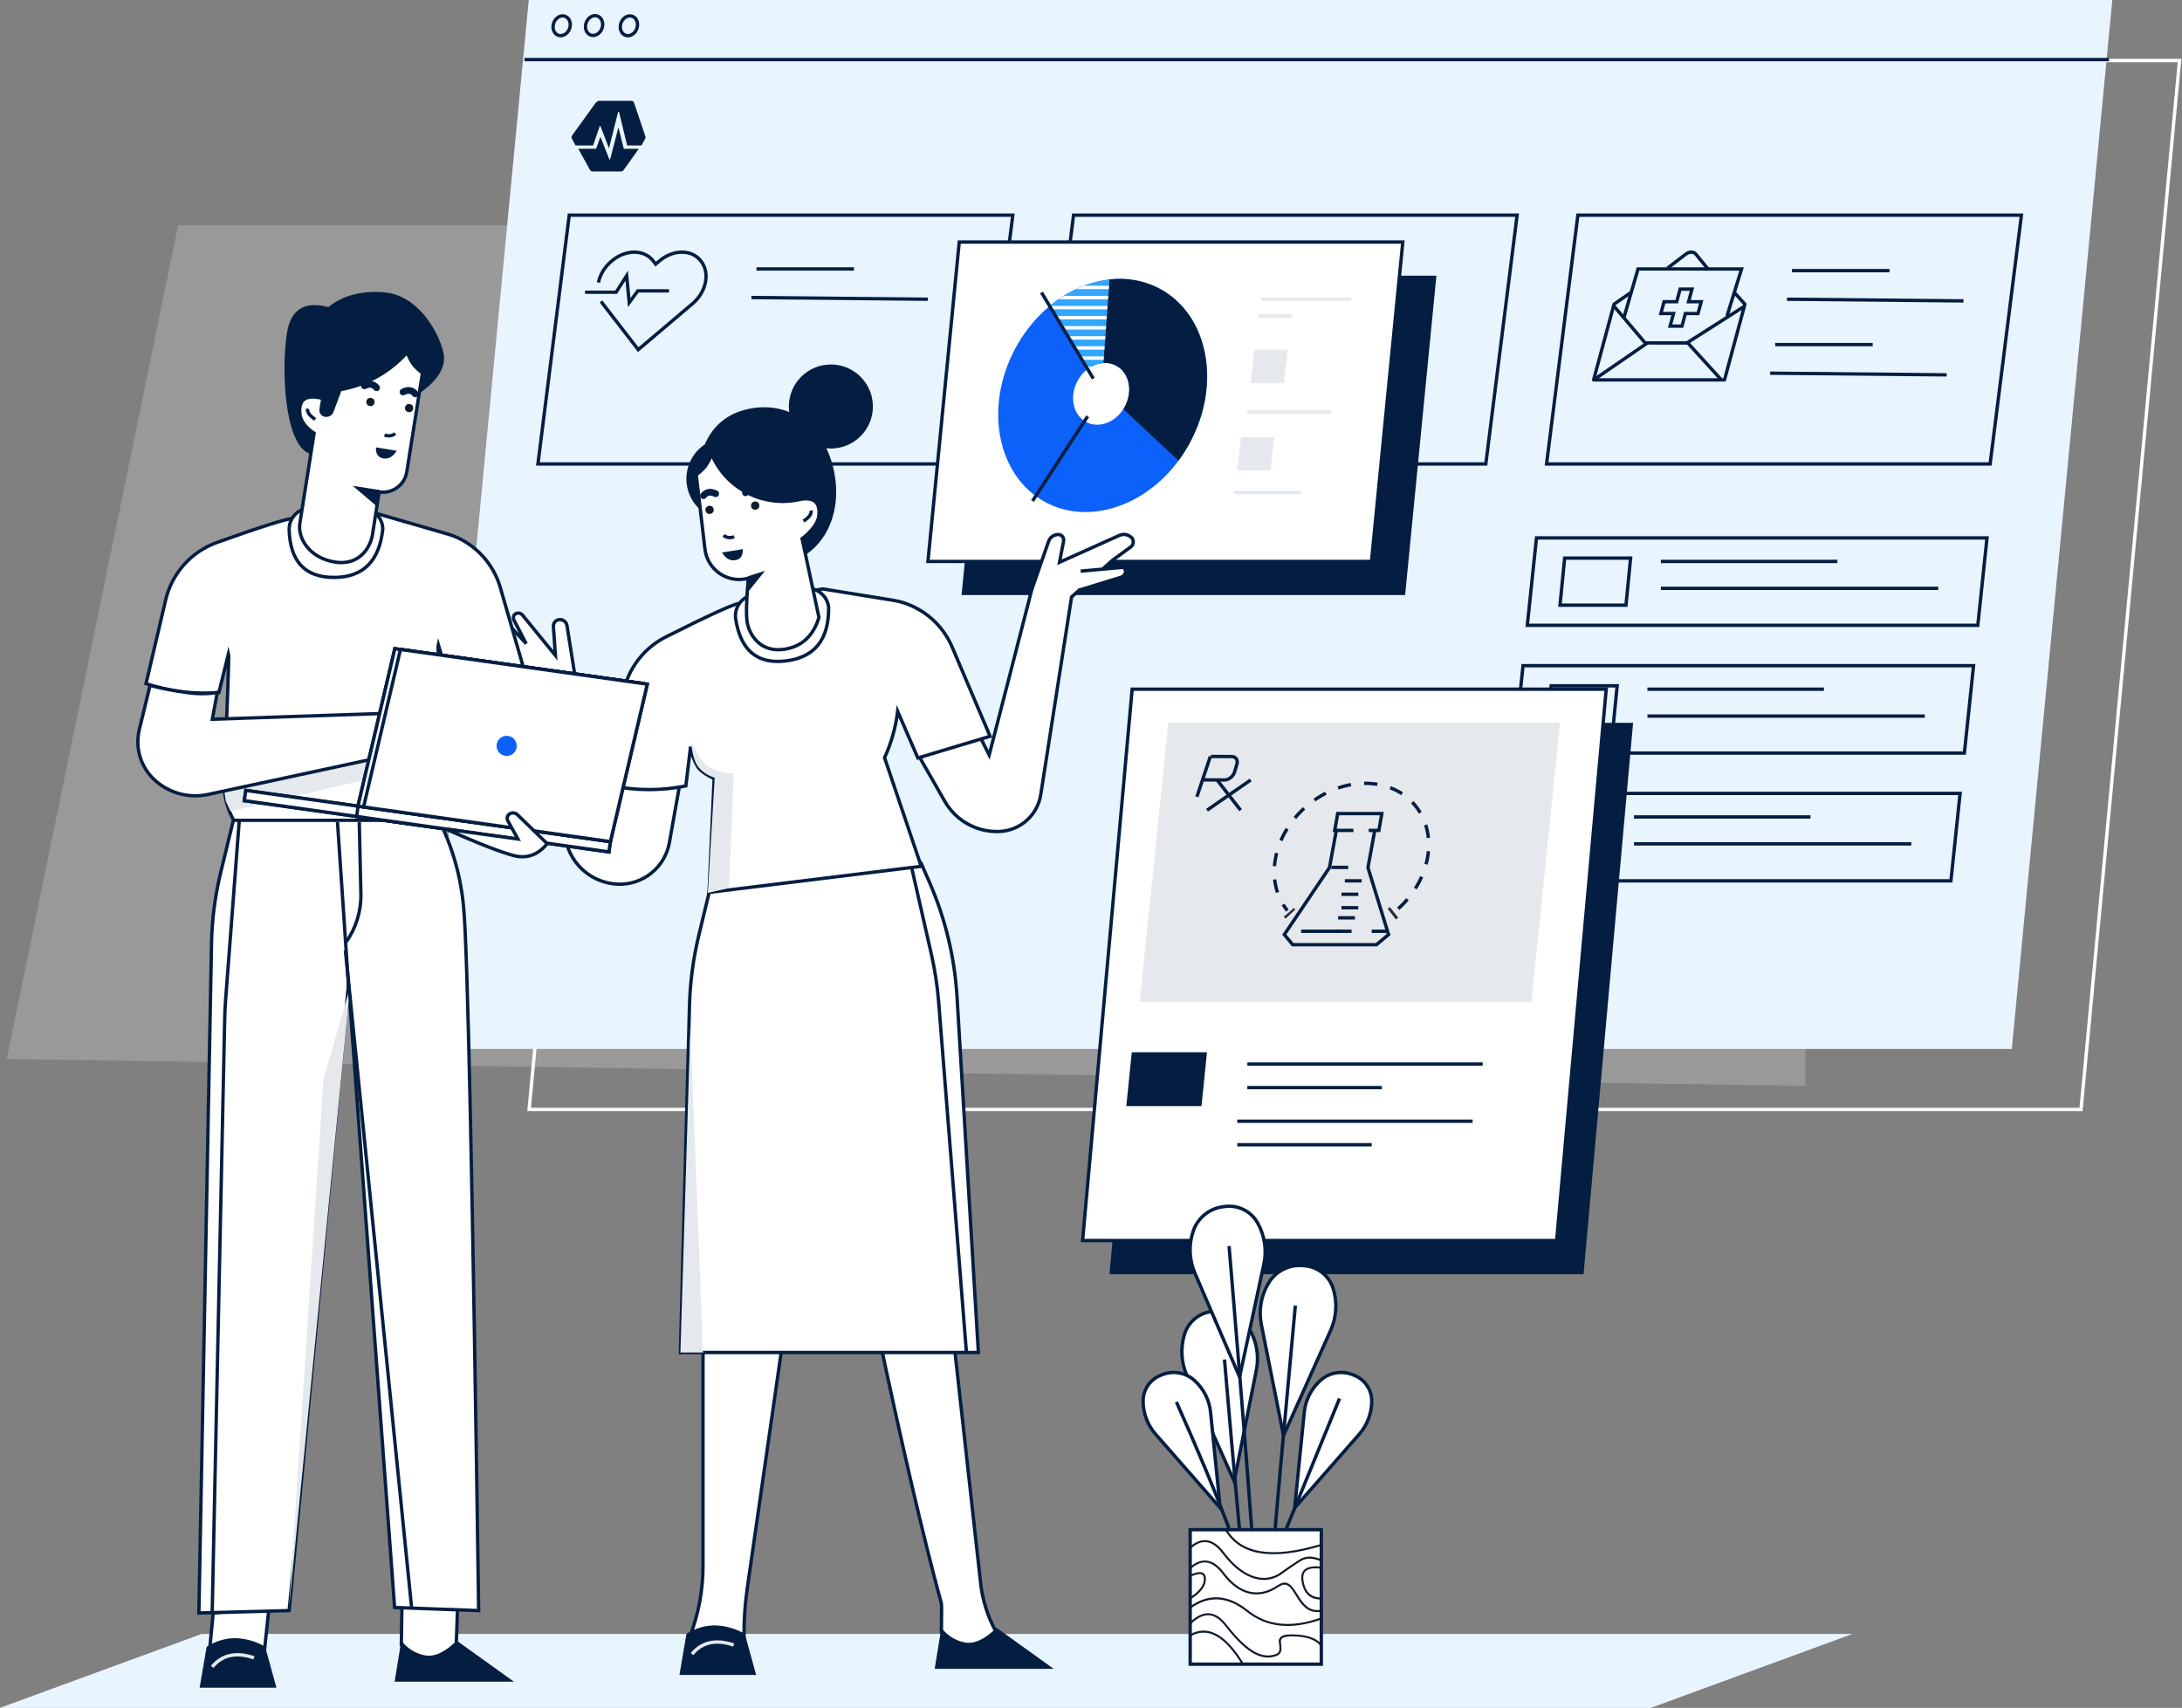
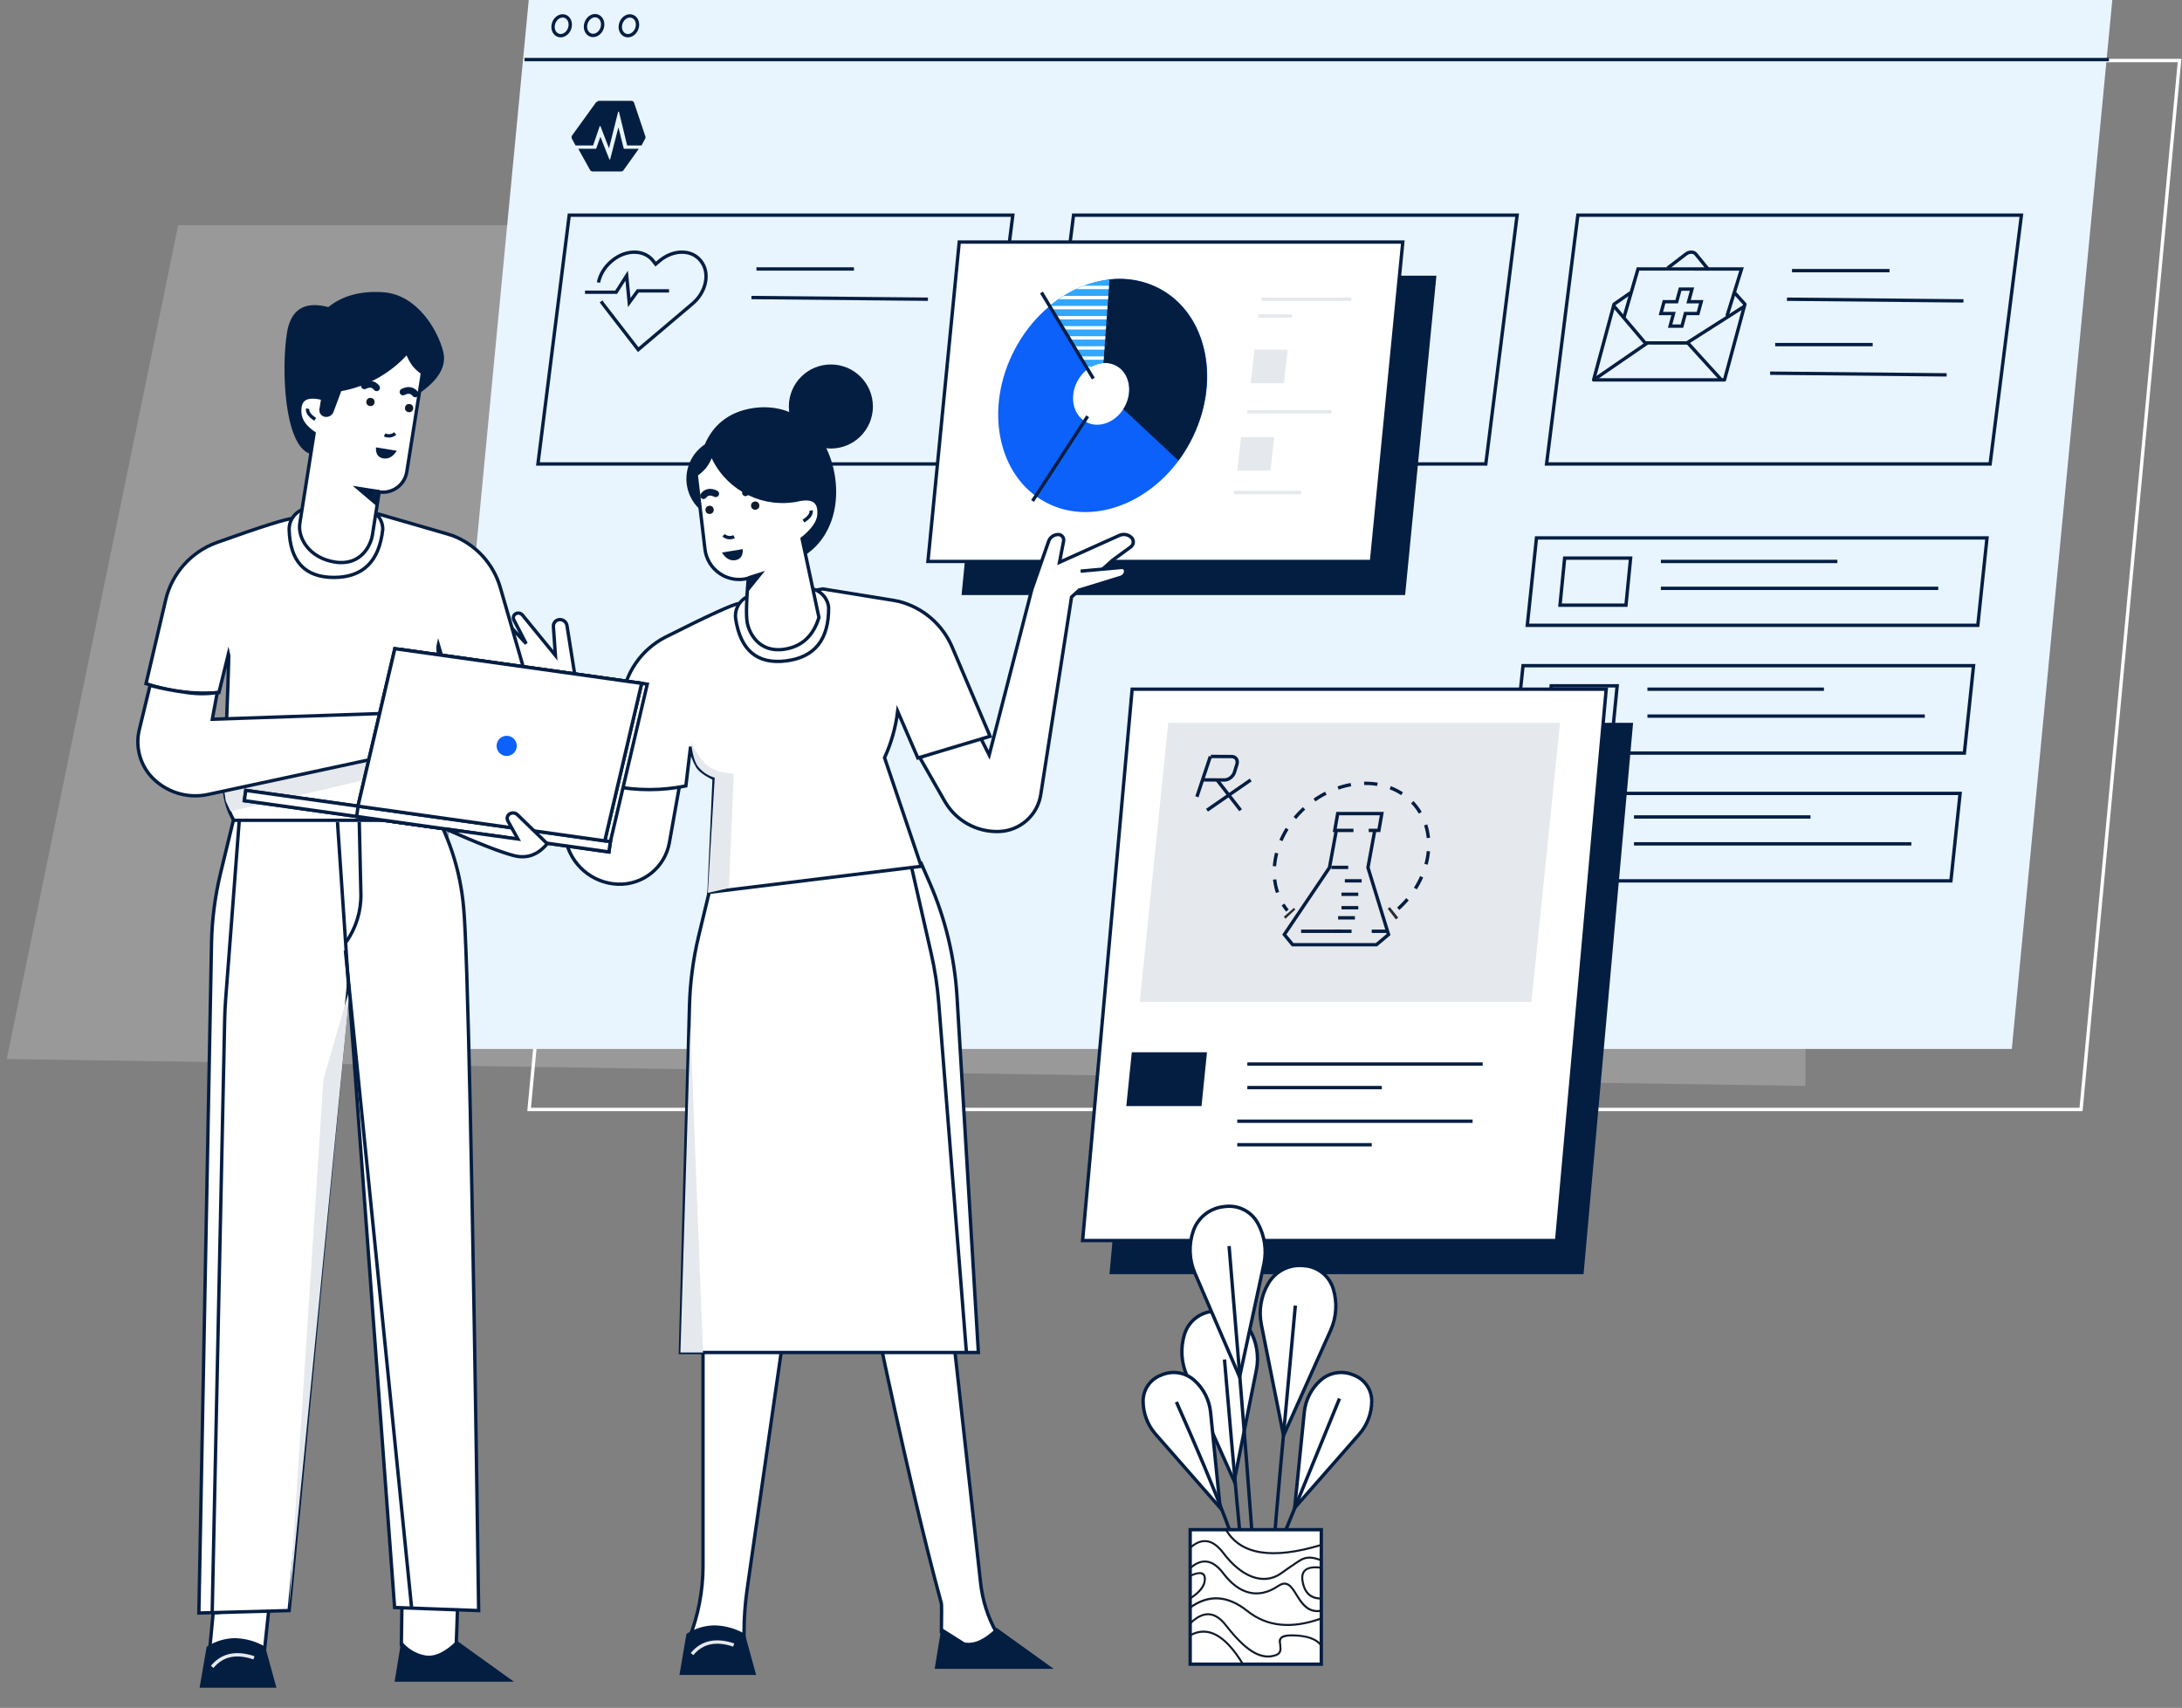
<svg xmlns="http://www.w3.org/2000/svg" width="649px" height="508px" viewBox="0 0 649 508" version="1.1">
  <rect x="0" y="0" width="649" height="508" fill="#808080" stroke="none" />
  <title>home-hero-illustration</title>
  <g id="UI" stroke="none" stroke-width="1" fill="none" fill-rule="evenodd">
    <g id="Home" transform="translate(-1033, -231)">
      <g id="home-hero-illustration" transform="translate(1033, 231)">
        <polygon id="Rectangle" fill-opacity="0.248" fill="#E5E8EC" fill-rule="nonzero" points="53 67 537 67 537 323 2 315" />
        <g id="dashboard" transform="translate(127, 0)">
          <polygon id="Rectangle-Copy-75" stroke="#FFFFFF" points="59.67 18 521.27 18 491.97 330 30.38 330" />
          <polygon id="Path" fill="#E9F5FE" points="30.27 0 501.27 0 471.38 312 0.38 312" />
          <path d="M51,30 L50.266,30.455 L43.113,40.359 C42.962,40.64 42.962,40.987 43.113,41.268 L44.191,43.273 L49.308,43.273 C49.369,43.273 49.423,43.232 49.444,43.171 L51.354,37.593 C51.4,37.461 51.573,37.457 51.623,37.588 L54.073,43.961 C54.095,44.017 54.169,44.011 54.183,43.954 L56.844,33.309 C56.882,33.155 57.086,33.156 57.123,33.31 L59.504,43.157 C59.521,43.225 59.578,43.273 59.644,43.273 L63.809,43.273 L64.887,41.268 C65.038,40.987 65.038,40.64 64.887,40.359 C63.657,36.698 62.735,33.952 62.12,32.121 C61.995,31.751 61.809,31.195 61.56,30.455 C61.409,30.173 61.129,30 60.826,30 L51,30 Z M54.497,47.336 C54.462,47.473 54.279,47.485 54.227,47.354 L51.621,40.788 C51.606,40.749 51.553,40.75 51.539,40.79 L50.346,44.161 C50.326,44.22 50.272,44.259 50.212,44.259 L45,44.259 L48.501,50.564 C48.651,50.834 48.928,51 49.227,51 L57.773,51 C58.072,51 58.349,50.834 58.499,50.564 L63,44.259 L58.648,44.259 C58.583,44.259 58.526,44.213 58.51,44.148 L56.983,38.035 C56.977,38.012 56.959,38 56.94,38 C56.922,38 56.903,38.011 56.897,38.034 L54.497,47.336 Z" id="Fill-1" fill="#041E42" />
          <g id="Group-25" transform="translate(319, 160)">
            <g id="Group-17-Copy-2" transform="translate(0, 76)">
              <polygon id="Rectangle-Copy-32" stroke="#FFFFFF" points="11.38 6 31 6 29.62 20 10 20" />
              <polygon id="Path" stroke="#041E42" points="3 0 137 0 134.27 26 0.27 26" />
              <line x1="40" y1="7" x2="92.5" y2="7" id="Path-53" stroke="#041E42" />
              <line x1="40" y1="15" x2="122.5" y2="15" id="Path-53-Copy" stroke="#041E42" />
            </g>
            <g id="Group-17" transform="translate(8, 0)" stroke="#041E42">
              <polygon id="Path" points="11.38 6 31 6 29.62 20 10 20" />
              <polygon id="Path" points="3 0 137 0 134.27 26 0.27 26" />
              <line x1="40" y1="7" x2="92.5" y2="7" id="Path" />
              <line x1="40" y1="15" x2="122.5" y2="15" id="Path" />
            </g>
            <g id="Group-17-Copy" transform="translate(4, 38)" stroke="#041E42">
              <polygon id="Path" points="11.38 6 31 6 29.62 20 10 20" />
              <polygon id="Path" points="3 0 137 0 134.27 26 0.27 26" />
              <line x1="40" y1="7" x2="92.5" y2="7" id="Path" />
              <line x1="40" y1="15" x2="122.5" y2="15" id="Path" />
            </g>
          </g>
          <polygon id="Path" stroke="#041E42" points="42.31 64 174.24 64 164.93 138 33 138" />
          <g id="Group-41" transform="translate(96, 79.5)" stroke="#041E42">
            <line x1="2" y1="0.5" x2="31" y2="0.5" id="Path-2" />
            <line x1="0.5" y1="9" x2="53" y2="9.5" id="Path-3" />
          </g>
          <polygon id="Rectangle-Copy-30" stroke="#041E42" points="192.31 64 324.24 64 314.93 138 183 138" />
          <polygon id="Rectangle-Copy-31" stroke="#041E42" points="342.31 64 474.24 64 464.93 138 333 138" />
          <g id="Group-41" transform="translate(404, 80)" stroke="#041E42">
            <line x1="2" y1="0.5" x2="31" y2="0.5" id="Path-2" />
            <line x1="0.5" y1="9" x2="53" y2="9.5" id="Path-3" />
          </g>
          <g id="Group-41-Copy" transform="translate(399, 102)" stroke="#041E42">
            <line x1="2" y1="0.5" x2="31" y2="0.5" id="Path-2" />
            <line x1="0.5" y1="9" x2="53" y2="9.5" id="Path-3" />
          </g>
          <g id="Group-15" transform="translate(347, 75)" stroke="#041E42">
            <path d="M34,5 L33.29,4.132 L30.384,0.57 C29.761,-0.19 28.438,-0.19 27.445,0.57 L22.798,4.13 L22,4.741" id="Stroke-1" stroke-linejoin="round" />
            <polyline id="Stroke-3" stroke-linejoin="round" points="11.009 12.05 6.084 15.47 6.071 15.47 6.068 15.481 6.063 15.484 6.067 15.484 0 37.996 38.924 38 44.992 15.488 45 15.488 44.994 15.481 44.996 15.474 44.986 15.474 41.858 12" />
            <polyline id="Stroke-5" points="9 19.497 13.201 5 44 5.003 39.663 19" />
            <polyline id="Stroke-7" stroke-linejoin="round" points="45 16 27.748 27 15.324 26.998 6 16" />
            <line x1="5.68434189e-14" y1="38" x2="16" y2="27" id="Stroke-9" stroke-linejoin="round" />
            <path d="M28,27 L30.578,29.835 C30.979,30.277 31.38,30.719 31.686,31.054 L34.288,33.918 L38,38" id="Stroke-11" stroke-linejoin="round" />
            <polygon id="Stroke-13" points="32 14.745 28.24 14.745 29.256 11 25.728 11 24.713 14.744 20.952 14.744 20 18.255 23.761 18.255 22.745 22 26.272 22 27.288 18.256 31.048 18.256" />
          </g>
          <line x1="29" y1="17.72" x2="500.27" y2="17.72" id="Path-52" stroke="#041E42" />
          <ellipse id="Oval" stroke="#041E42" cx="40.055" cy="7.668" rx="3" ry="2.5" transform="translate(40.055, 7.668) rotate(-70) translate(-40.055, -7.668)" />
          <ellipse id="Oval-Copy-2" stroke="#041E42" stroke-width="1" cx="49.7" cy="7.601" rx="2.999" ry="2.499" transform="translate(49.7, 7.601) rotate(-70.115) translate(-49.7, -7.601)" />
          <ellipse id="Oval-Copy-3" stroke="#041E42" cx="60.056" cy="7.674" rx="3" ry="2.5" transform="translate(60.056, 7.674) rotate(-70) translate(-60.056, -7.674)" />
        </g>
        <g id="pie-chart-card" transform="translate(276, 72)">
          <polygon id="Rectangle-Copy-2" fill="#041E42" points="19.31 10 151.24 10 141.93 105 10 105" />
          <polygon id="Path" stroke="#041E42" fill="#FFFFFF" points="9.31 0 141.24 0 131.93 95 0 95" />
          <path d="M35.05,77.42 C20.66,69.77 16.57,49.34 25.9,31.79 C35.23,14.24 54.46,6.2 68.9,13.85 C83.34,21.5 87.38,41.93 78.04,59.48 C68.7,77.03 49.43,85.07 35.05,77.42 Z M47.05,53.53 C50.95,55.61 56.11,53.53 58.58,48.9 C61.05,44.27 59.87,38.83 55.97,36.76 C52.07,34.69 46.91,36.76 44.45,41.39 C41.99,46.02 43.16,51.46 47.06,53.53 L47.05,53.53 Z" id="Combined-Shape" fill="#0B61F9" />
          <line x1="47.5" y1="51.83" x2="31.12" y2="77" id="Path-27" stroke="#041E42" />
          <path d="M53.66,11.16 C58.88,10.464 64.187,11.403 68.85,13.85 C83.23,21.5 87.33,41.93 77.99,59.48 C76.97,61.408 75.807,63.257 74.51,65.01 L58.12,49.7 C58.29,49.44 58.44,49.17 58.59,48.9 C61.05,44.27 59.88,38.83 55.98,36.76 C54.695,36.081 53.231,35.819 51.79,36.01 L53.66,11.16 Z" id="Path" fill="#041E42" />
          <path d="M36.21,19 C41.249,14.704 47.431,11.969 54,11.13 L52.19,36 C50.482,36.142 48.853,36.778 47.5,37.83 L36.21,19 Z" id="Path" fill="#31A7FF" />
          <path d="M36.24,19 L53.42,19 L53.35,20 L36.79,20 L36.21,19 L36.21,19 L36.24,19 Z M38.87,17 C39.38,16.65 39.87,16.32 40.39,16 L53.64,16 L53.57,17 L38.87,17 Z M44.06,14 C44.83,13.64 45.61,13.3 46.4,13 L53.86,13 L53.79,14 L44.06,14 Z M53.21,22 L53.13,23 L38.6,23 L38,22 L53.21,22 Z M53,25 L52.92,26 L40.4,26 L39.8,25 L53,25 Z M52.78,28 L52.71,29 L42.2,29 L41.6,28 L52.78,28 Z M52.56,31 L52.49,32 L44,32 L43.4,31 L52.56,31 Z M52.34,34 L52.27,35 L45.82,35 L45.22,34 L52.34,34 Z M48.75,37 C48.317,37.235 47.902,37.502 47.51,37.8 L47,37 L48.75,37 Z" id="Shape" fill="#FFFFFF" />
          <line x1="49.19" y1="40.61" x2="33.77" y2="15" id="Path-26" stroke="#041E42" />
          <line x1="99.24" y1="17" x2="125.94" y2="17" id="Path-17" stroke="#E5E8EC" />
          <line x1="98.24" y1="22" x2="108.24" y2="22" id="Path-17-Copy" stroke="#E5E8EC" />
          <line x1="91" y1="74.5" x2="111" y2="74.5" id="Path-17-Copy-2" stroke="#E5E8EC" />
          <line x1="95" y1="50.5" x2="120" y2="50.5" id="Path-17-Copy-3" stroke="#E5E8EC" />
          <polygon id="Path" fill="#E5E8EC" points="93.13 58 103 58 101.87 68 92 68" />
          <polygon id="Rectangle-Copy-3" fill="#E5E8EC" points="97.13 32 107 32 105.87 42 96 42" />
        </g>
-         <polygon id="Path" fill="#E9F5FE" points="60 486 551 486 491 508 0 508" />
        <g id="selling-card-" transform="translate(322, 205)">
          <polygon id="Rectangle-Copy-14" fill="#041E42" points="22.74 10 163.74 10 149 174 8 174" />
          <polygon id="Path" stroke="#041E42" fill="#FFFFFF" points="14.74 0 155.74 0 141 164 0 164" />
          <line x1="49" y1="111.5" x2="119" y2="111.5" id="Path-17-Copy-7" stroke="#041E42" />
          <line x1="49" y1="118.5" x2="89" y2="118.5" id="Path-17-Copy-8" stroke="#041E42" />
          <line x1="46" y1="128.5" x2="116" y2="128.5" id="Path-17-Copy-10" stroke="#041E42" />
          <line x1="46" y1="135.5" x2="86" y2="135.5" id="Path-17-Copy-9" stroke="#041E42" />
          <polygon id="Rectangle-Copy-12" fill="#E5E8EC" points="25.49 10 142 10 133.51 93 17 93" />
          <g id="Group-19" transform="translate(57, 28)">
            <polyline id="Stroke-1" stroke="#041E42" points="18.465 14 16.436 25.053 3 44.977 5.49 48 30.401 48 34 44.977 27.877 25.051 29.904 14" />
            <polyline id="Stroke-3" stroke="#041E42" points="23.566 14 18 14 18.874 9 32 9 31.125 14 28.101 14" />
            <line x1="17" y1="25" x2="22" y2="25" id="Stroke-4" stroke="#041E42" />
            <line x1="8" y1="44" x2="20" y2="44" id="Stroke-5" stroke="#041E42" />
            <line x1="21" y1="29" x2="26" y2="29" id="Stroke-6" stroke="#041E42" />
            <line x1="20" y1="33" x2="25" y2="33" id="Stroke-7" stroke="#041E42" />
            <line x1="20" y1="37" x2="25" y2="37" id="Stroke-8" stroke="#041E42" />
            <line x1="19" y1="40" x2="24" y2="40" id="Stroke-9" stroke="#041E42" />
            <line x1="18" y1="44" x2="23" y2="44" id="Stroke-10" stroke="#041E42" />
            <line x1="29" y1="44" x2="34" y2="44" id="Stroke-11" stroke="#041E42" />
            <g id="Group-18">
              <path d="M34.967,38.886 C35.188,38.718 35.406,38.547 35.622,38.373" id="Stroke-12" stroke="#282D33" stroke-width="4" />
              <path d="M36.875,37.306 C41.276,33.345 44.49,28.076 45.564,22.29 C47.85,9.979 39.589,0 27.111,0 C14.634,0 2.666,9.979 0.38,22.29 C-0.745,28.345 0.685,33.834 3.912,37.851" id="Stroke-14" stroke="#041E42" stroke-dasharray="3.956,3.956" />
              <path d="M4.349,38.374 C4.5,38.547 4.655,38.718 4.814,38.886" id="Stroke-16" stroke="#282D33" stroke-width="4" />
            </g>
          </g>
          <g id="Group-9" transform="translate(34, 20)" stroke="#041E42">
            <line x1="16" y1="7" x2="3" y2="16" id="Stroke-1" />
            <line x1="13" y1="16" x2="6" y2="7" id="Stroke-3" />
            <line x1="0" y1="12" x2="4" y2="0" id="Stroke-5" />
            <path d="M4.141,0 L10.326,0.032 C11.584,0.039 12.284,1.085 11.89,2.367 L11.176,4.69 C10.782,5.972 9.442,7.006 8.184,7 L2,6.968" id="Stroke-7" />
          </g>
          <polygon id="Rectangle-Copy-37" fill-opacity="0.997" fill="#041E42" points="14.63 108 37 108 35.37 124 13 124" />
        </g>
        <g id="Group-50" transform="translate(41, 75)">
          <g id="woman" transform="translate(103, 0)">
            <g id="Group-2" transform="translate(30, 0)">
              <g id="Group-5" stroke="#041E42">
                <path d="M4.794,14.633 C4.935,14.871 5.091,15.103 5.263,15.325 L6.003,16.281 L15.836,29 L30.854,16.281 L31.982,15.325 C36.086,11.85 37.235,6.214 34.547,2.738 L34.447,2.607 C31.76,-0.869 26.253,-0.869 22.149,2.607 L21.02,3.563 L20.282,2.607 C17.595,-0.869 12.088,-0.869 7.984,2.607 L7.829,2.738 C5.777,4.476 4.464,6.754 4,9.032" id="Stroke-1" />
                <polyline id="Stroke-3" points="25 11.513 19.176 11.513 15.714 11.513 13.155 15 12.39 7 9.26 11.923 0 11.923" />
              </g>
              <path d="M35.1,322.3 L35.1,390.85 C35.09,398.187 33.699,405.457 31,412.28 L31,412.28 C33.313,415.84 36.26,417.62 39.84,417.62 C43.42,417.62 45.907,415.84 47.3,412.28 L47.3,410.67 C47.301,406.344 47.608,402.023 48.22,397.74 L59.06,322.3 L35.1,322.3 Z" id="Path-15" stroke="#041E42" fill="#FFFFFF" />
              <path d="M30.17,411 L28.09,423.21 L50.9,423.21 L47.55,411 C44.816,409.399 41.718,408.525 38.55,408.46 C35.572,408.494 32.665,409.375 30.17,411 Z" id="Path-16" fill="#041E42" />
              <path d="M31.83,417 C34.81,413.413 38.943,412.517 44.23,414.31" id="Path-82" stroke="#E5E8EC" />
            </g>
            <path d="M117,320.48 C124.333,355.24 130.667,382.397 136,401.95 C136.08,402.33 136.08,405.167 136,410.46 C138.313,414.02 141.257,415.8 144.83,415.8 C148.403,415.8 150.893,414.02 152.3,410.46 L152.3,410.46 C149.811,405.956 148.237,401.005 147.67,395.89 L139.3,320.48 L117,320.48 Z" id="Path" stroke="#041E42" fill="#FFFFFF" />
-             <path d="M136,409.17 L134,421.39 L169.4,421.39 L152.4,409.17 C148.893,412.637 145.73,414.09 142.91,413.53 C140.143,412.99 137.678,411.435 136,409.17 Z" id="Path" fill="#041E42" />
+             <path d="M136,409.17 L134,421.39 L169.4,421.39 L152.4,409.17 C148.893,412.637 145.73,414.09 142.91,413.53 Z" id="Path" fill="#041E42" />
            <path d="M67.06,189.88 L63.8,203.43 C62.168,210.239 61.253,217.2 61.07,224.2 L58.38,327.3 L147,327.3 L140.65,221.51 C139.952,209.862 137.221,198.426 132.58,187.72 L129.96,181.72 L67.06,189.88 Z" id="Path-111" stroke="#041E42" fill="#FFFFFF" />
            <polygon id="Path-155" fill="#E5E8EC" points="61.34 230.23 65.1 327.3 58.38 327.3" />
            <path d="M126.84,181.68 L133,208.74 C134.074,213.461 134.806,218.254 135.19,223.08 L143.45,327.3" id="Path-113" stroke="#041E42" />
            <g id="Group-48" transform="translate(0, 83)">
              <path d="M129.54,67.28 L137,80.33 C140.289,86.092 146.5,89.557 153.13,89.33 L153.13,89.33 C159.38,89.13 164.601,84.509 165.56,78.33 L174.72,19.57 L186.87,8.67 L192.33,4.67 C193.146,4.067 193.321,2.918 192.72,2.1 C192.658,2.016 192.588,1.939 192.51,1.87 L192.51,1.87 C191.561,0.957 190.152,0.711 188.95,1.25 L171.13,9.25 L172.34,3 C172.443,2.556 172.357,2.089 172.103,1.71 C171.849,1.331 171.45,1.074 171,1 C170.877,0.985 170.753,0.985 170.63,1 L170.63,1 C169.395,1.041 168.311,1.835 167.9,3 L162.9,17.32 L150.22,66.57 L147.49,61.16 L129.54,67.28 Z" id="Path-112" stroke="#041E42" fill="#FFFFFF" />
              <path d="M177.41,11.89 L189.6,10.78 C189.891,10.752 190.181,10.843 190.405,11.031 C190.628,11.219 190.767,11.489 190.79,11.78 C190.8,11.853 190.8,11.927 190.79,12 L190.79,12 C190.712,12.806 190.155,13.485 189.38,13.72 L176.81,17.58" id="Path-115" stroke="#041E42" fill="#FFFFFF" />
              <path d="M39.72,74.21 L38.72,81.55 L26.84,41.93 L24.64,28.08 C24.467,26.996 23.495,26.224 22.4,26.3 L22.4,26.3 C21.886,26.333 21.406,26.571 21.068,26.96 C20.73,27.348 20.562,27.856 20.6,28.37 L21.2,36.95 L11.4,24.95 C10.916,24.354 10.076,24.186 9.4,24.55 L9.4,24.55 C8.748,24.907 8.499,25.719 8.84,26.38 L12.5,33.45 L5.84,26.24 C5.388,25.751 4.661,25.635 4.08,25.96 L4.08,25.96 C3.848,26.089 3.676,26.304 3.603,26.559 C3.53,26.814 3.561,27.088 3.69,27.32 L3.75,27.42 L10.31,36.57 L2.35,30 C2.144,29.82 1.874,29.733 1.602,29.757 C1.33,29.782 1.08,29.916 0.91,30.13 C0.846,30.213 0.792,30.304 0.75,30.4 L0.75,30.4 C0.431,31.188 0.59,32.089 1.16,32.72 L7.73,39.97 L2.94,37.69 C2.33,37.396 1.596,37.651 1.3,38.26 L1.3,38.26 C0.99,38.889 1.201,39.65 1.79,40.03 L15.72,49.12 L24.26,91.76 C25.751,99.242 32.186,104.721 39.81,105 L39.81,105 C47.259,105.257 53.768,100.006 55.09,92.67 L58.34,74.4 L39.72,74.21 Z" id="Path-114" stroke="#041E42" fill="#FFFFFF" />
              <path d="M61.39,64.1 L60,75.77 C52.803,77.226 45.387,77.226 38.19,75.77 L41,50.3 C41.863,42.283 46.694,35.236 53.86,31.54 C66.62,25.113 73.893,21.78 75.68,21.54 C77.467,21.3 85.8,19.843 100.68,17.17 L120.76,20.41 L120.76,20.41 C121.46,20.51 122.15,20.63 122.82,20.79 L123.31,20.87 L123.31,20.87 C130.439,22.669 136.317,27.696 139.2,34.46 L150.48,61 L129,67.46 L123,53.59 C122.409,58.361 121.094,63.015 119.1,67.39 L130,99.68 L66.89,107.43 L68.41,73.61 C65.74,72.29 64.06,71.04 63.41,69.86 C62.379,68.085 61.694,66.13 61.39,64.1 Z" id="Path" stroke="#041E42" fill="#FFFFFF" />
              <path d="M61.53,62.54 C63.177,66.14 64.843,68.573 66.53,69.84 C68.217,71.107 70.787,71.873 74.24,72.14 L72.83,106.14 L66.53,107.59 L68.58,73.32 C66.551,72.742 64.763,71.525 63.48,69.85 C62.52,68.4 61.87,66 61.53,62.54 Z" id="Path-147" fill="#E5E8EC" />
              <path d="M80.35,18.86 L95.35,17.02 C98.847,16.596 102.028,19.084 102.46,22.58 L102.46,22.58 C102.58,32.18 98.36,37.513 89.8,38.58 C81.24,39.647 76.24,35.453 74.8,26 L74.8,26 C74.582,24.316 75.046,22.615 76.088,21.274 C77.13,19.934 78.664,19.065 80.35,18.86 L80.35,18.86 Z" id="Path" stroke="#041E42" fill="#FFFFFF" />
            </g>
            <g id="Group-46" transform="translate(60, 33)">
              <path d="M5.64,24.18 C2.281,26.419 0.233,30.162 0.159,34.198 C0.086,38.234 1.995,42.05 5.27,44.41 C8.27,54.94 15.82,62.05 27.19,60.25 C40.13,58.2 46.37,46.47 44.32,33.54 C42.27,20.61 32.71,11.37 19.77,13.42 C12.59,14.56 8,18.6 5.64,24.18 Z" id="Path" fill="#041E42" />
              <circle id="Oval" fill="#041E42" fill-rule="nonzero" cx="43.13" cy="12.91" r="12.5" />
              <path d="M3.08,33.18 L5.67,55.29 C6.01,58.262 7.632,60.937 10.111,62.611 C12.589,64.286 15.676,64.793 18.56,64 L18.56,64 C18,70.533 17.887,74.867 18.22,77 C18.73,80.22 21.71,86.32 29.4,85.1 C34.527,84.287 37.92,81.137 39.58,75.65 L34.58,52.25 C37.76,49.697 39.427,47.34 39.58,45.18 C39.84,41.92 38.68,39.28 32.73,40.8 L31.78,40.93 C21.507,42.302 11.599,36.582 7.65,27 L7.65,27 C7.203,28.383 6.527,29.681 5.65,30.84 C4.892,31.722 4.029,32.508 3.08,33.18 Z" id="Path-105" stroke="#041E42" fill="#FFFFFF" />
              <path d="M14.35,51.63 C13.311,52.129 12.076,51.968 11.2,51.22" id="Path-76" stroke="#041E42" />
              <path d="M16.93,55.34 L10.74,56.34 C11.82,58.113 13.153,58.873 14.74,58.62 C16.28,58.36 17,57.27 16.93,55.34 Z" id="Path-77" fill="#041E42" />
              <ellipse id="Oval" fill="#111B2A" fill-rule="nonzero" cx="20.619" cy="42.392" rx="1.234" ry="1.223" transform="translate(20.619, 42.392) rotate(-9.181) translate(-20.619, -42.392)" />
              <path d="M21.37,38 C19.84,37.24 18.63,37.44 17.73,38.58" id="Path-21" stroke="#041E42" stroke-width="2" stroke-linecap="round" />
              <ellipse id="Oval-Copy-13" fill="#111B2A" fill-rule="nonzero" cx="7.056" cy="43.656" rx="1.23" ry="1.22" transform="translate(7.056, 43.656) rotate(-9) translate(-7.056, -43.656)" />
              <path d="M8.88,38.86 C7.34,38.1 6.13,38.3 5.24,39.44" id="Path-21-Copy-2" stroke="#041E42" stroke-width="2" stroke-linecap="round" />
              <polygon id="Path-106" fill="#041E42" points="18.56 63.37 23.54 61.8 18.32 68.27" />
              <path d="M37.24,43.84 C37.43,44.84 36.68,45.91 34.99,47" id="Path-107" stroke="#041E42" />
            </g>
          </g>
          <g id="man-with-laptop" transform="translate(0, 11)">
            <g id="Group-22-Copy-2" transform="translate(2, 65)">
              <path d="M20.4,328.78 L19.32,340.12 C21.627,343.68 24.577,345.46 28.17,345.46 C31.763,345.46 34.253,343.68 35.64,340.12 L37.02,327.12 L20.4,328.78 Z" id="Path" stroke="#041E42" fill="#FFFFFF" />
              <path d="M18.46,338.84 L16.37,351 L39.22,351 L35.87,338.8 C33.134,337.204 30.037,336.33 26.87,336.26 C23.878,336.3 20.96,337.196 18.46,338.84 L18.46,338.84 Z" id="Path" fill="#041E42" />
              <path d="M20.11,344.8 C23.097,341.207 27.24,340.31 32.54,342.11" id="Path" stroke="#E5E8EC" />
              <path d="M76.54,327 L76.37,338.33 C78.69,341.897 81.64,343.68 85.22,343.68 C88.8,343.68 91.293,341.897 92.7,338.33 L93.16,325.33 L76.54,327 Z" id="Path" stroke="#041E42" fill="#FFFFFF" />
              <path d="M76.37,337 L74.37,349.21 L109.85,349.21 L92.85,337 C89.33,340.473 86.157,341.927 83.33,341.36 C80.547,340.826 78.065,339.27 76.37,337 Z" id="Path" fill="#041E42" />
              <path d="M27.8,87.26 L22.62,108.63 C20.954,115.51 20.045,122.552 19.91,129.63 L16.15,328.78 L43,328.06 L60.66,141.75 L74.37,327.15 L99.37,328.06 C97.557,200.533 96.067,130.847 94.9,119 C93.939,107.749 90.342,96.882 84.4,87.28 L27.8,87.26 Z" id="Path-84" stroke="#041E42" fill="#FFFFFF" />
              <polygon id="Path-154" fill="#E5E8EC" points="61.12 142.66 53.21 170 42.98 327.15" />
              <line x1="57.38" y1="93.54" x2="60.69" y2="142.66" id="Path-88" stroke="#041E42" />
              <path d="M59.93,129.22 L59.93,129.22 C62.902,125.034 64.449,120.003 64.34,114.87 L63.86,93.54" id="Path-89" stroke="#041E42" />
              <path d="M28.17,93 L24.09,146.56 C23.96,148.38 23.87,150.21 23.83,152.04 L20.11,328.78" id="Path-85" stroke="#041E42" />
              <line x1="59.73" y1="131.73" x2="79.42" y2="327.15" id="Path-87" stroke="#041E42" />
              <path d="M25,43.23 L22.12,55 C14.786,55.574 7.411,54.672 0.43,52.35 L6.28,27.42 C8.133,19.584 13.793,13.2 21.35,10.42 C34.817,5.607 42.45,3.2 44.25,3.2 C46.05,3.2 54.51,2.77 69.63,1.91 L89.19,7.57 L89.19,7.57 C89.87,7.75 90.53,7.96 91.19,8.19 L91.66,8.33 L91.66,8.33 C98.521,10.977 103.751,16.677 105.8,23.74 L113.8,51.41 L91.65,55.2 L87.36,40.72 C86.92,42.46 88.5,55.817 92.1,80.79 L92.1,80.79 C92.723,85.082 91.682,89.45 89.19,93 L26.52,93 C24.484,89.382 23.497,85.268 23.67,81.12 C24.71,56.373 25.153,43.743 25,43.23 Z" id="Path" stroke="#041E42" fill="#FFFFFF" />
              <polygon id="Path-148" fill="#E5E8EC" points="25.56 90.32 65.14 81.06 68.04 69.84 23.11 80.08 24.14 87.26" />
              <path d="M49.36,0.08 L64.47,0.08 C67.994,0.08 70.85,2.936 70.85,6.46 L70.85,6.46 C69.79,15.987 64.947,20.75 56.32,20.75 C47.693,20.75 43.253,15.987 43,6.46 L43,6.46 C43,2.944 45.844,0.091 49.36,0.08 L49.36,0.08 Z" id="Path" stroke="#041E42" fill="#FFFFFF" />
            </g>
            <path d="M3.63,117.88 L0.44,131 C-0.901,136.497 0.88,142.288 5.08,146.08 L5.08,146.08 C9.356,149.948 15.233,151.523 20.87,150.31 L69.18,139.92 L75,126.15 L22.15,127.93 L23.62,120 C20.636,120.439 17.604,120.439 14.62,120 C10.916,119.521 7.246,118.813 3.63,117.88 L3.63,117.88 Z" id="Path-109" stroke="#041E42" fill="#FFFFFF" />
            <g id="Group-7" transform="translate(31, 106)">
              <rect id="Rectangle-Copy-19" stroke="#041E42" fill="#FFFFFF" fill-rule="nonzero" x="74.431" y="21.496" width="3.08" height="67.39" transform="translate(75.971, 55.191) rotate(-82) translate(-75.971, -55.191)" />
              <rect id="Rectangle" stroke="#041E42" fill="#FFFFFF" fill-rule="nonzero" x="32.715" y="15.624" width="3.08" height="67.39" transform="translate(34.255, 49.319) rotate(-82) translate(-34.255, -49.319)" />
              <polygon id="Rectangle-Copy-20" stroke="#041E42" fill="#FFFFFF" points="47.11 1.18 120.52 11.5 109.55 58.34 36.14 48.03" />
              <polygon id="Path" stroke="#041E42" fill="#FFFFFF" points="45.44 0.95 118.85 11.26 107.88 58.11 34.47 47.79" />
              <polygon id="Rectangle-Copy-21" fill="#629DF4" points="48.56 3.93 114.75 13.23 105.23 53.35 39.04 44.05" />
              <rect id="Rectangle-Copy-25" stroke="#041E42" fill="#FFFFFF" fill-rule="nonzero" x="32.715" y="15.624" width="3.08" height="67.39" transform="translate(34.255, 49.319) rotate(-82) translate(-34.255, -49.319)" />
              <rect id="Rectangle-Copy-26" stroke="#041E42" fill="#FFFFFF" fill-rule="nonzero" x="70.27" y="16.714" width="3.08" height="75.77" transform="translate(71.81, 54.599) rotate(-82) translate(-71.81, -54.599)" />
              <polygon id="Rectangle-Copy-23" stroke="#041E42" fill="#FFFFFF" points="45.44 0.95 118.85 11.26 107.88 58.11 34.47 47.79" />
-               <polygon id="Rectangle-Copy-24" stroke="#041E42" fill="#FFFFFF" points="47.11 1.18 120.52 11.5 109.55 58.34 36.14 48.03" />
              <circle id="Oval" fill="#0B61F9" fill-rule="nonzero" cx="78.7" cy="29.86" r="3" />
            </g>
            <path d="M83.7,31 C89.507,27 91.883,22.873 90.83,18.62 C89.26,12.25 83.1,1.62 73.01,0.93 C66.29,0.47 60.84,1.94 56.66,5.34 C49.553,3.467 45.447,6.043 44.34,13.07 C42.67,23.61 43.48,46.29 51.13,48.95 C56.23,50.73 67.087,44.747 83.7,31 Z" id="Path-108" fill="#041E42" />
            <path d="M84.66,24.9 L80,54.32 C79.707,56.206 78.676,57.899 77.134,59.024 C75.592,60.15 73.666,60.616 71.78,60.32 L71.78,60.32 L69.78,73.08 C69.27,76.3 66.29,82.4 58.6,81.18 C50.91,79.96 47.5,73.96 48.18,69.66 L52.42,42.89 C49.75,41.07 48.34,39.07 48.17,36.89 C47.92,33.64 49.07,30.99 55.02,32.52 L54.5,35.8 C54.38,36.605 54.927,37.357 55.73,37.49 L55.73,37.49 C56.586,37.636 57.426,37.154 57.73,36.34 L60.14,29.9 L60.14,29.9 C67.812,28.581 74.812,24.704 80,18.9 L80.13,18.76 C80.583,20.14 81.259,21.437 82.13,22.6 C82.875,23.468 83.725,24.241 84.66,24.9 L84.66,24.9 Z" id="Path" stroke="#041E42" fill="#FFFFFF" />
            <path d="M73.39,43.35 C74.426,43.857 75.664,43.7 76.54,42.95" id="Path" stroke="#041E42" />
            <path d="M70.82,47.07 L77,48.07 C75.92,49.837 74.587,50.597 73,50.35 C71.47,50.08 70.73,49 70.82,47.07 Z" id="Path" fill="#041E42" />
            <ellipse id="Oval" fill="#111B2A" fill-rule="nonzero" cx="69.184" cy="33.571" rx="1.22" ry="1.23" transform="translate(69.184, 33.571) rotate(-81) translate(-69.184, -33.571)" />
            <path d="M67.37,28.77 C68.9,28.01 70.12,28.2 71.01,29.34" id="Path" stroke="#041E42" stroke-width="2" stroke-linecap="round" />
            <ellipse id="Oval" fill="#111B2A" fill-rule="nonzero" cx="80.68" cy="35.388" rx="1.22" ry="1.23" transform="translate(80.68, 35.388) rotate(-81) translate(-80.68, -35.388)" />
            <path d="M78.87,30.59 C80.403,29.83 81.617,30.02 82.51,31.16" id="Path" stroke="#041E42" stroke-width="2" stroke-linecap="round" />
            <polygon id="Path" fill="#041E42" points="71.91 59.76 63.9 58.5 71.14 64.65" />
            <path d="M50.5,35.56 C50.32,36.56 51.06,37.64 52.75,38.73" id="Path" stroke="#041E42" />
            <path d="M91.6,160.6 C101.26,164.88 108.013,167.513 111.86,168.5 C115.707,169.487 119.007,168.303 121.76,164.95 L112.92,156.35 C112.3,155.739 111.344,155.628 110.6,156.08 L110.6,156.08 C109.895,156.508 109.649,157.414 110.04,158.14 L113.04,163.56 L91.6,160.6 Z" id="Path-110" stroke="#041E42" fill="#FFFFFF" />
          </g>
        </g>
        <g id="plant" transform="translate(340, 358)">
          <g id="Group-12-Copy" transform="translate(11, 31)" stroke="#041E42">
            <path d="M16.09,51.57 L22.68,18.57 C23.529,14.339 22.774,9.944 20.56,6.24 C18.461,2.712 14.542,0.681 10.45,1 L9.82,1.05 C5.842,1.366 2.463,4.083 1.3,7.9 C0.053,11.977 0.326,16.369 2.07,20.26 L16.09,51.57 Z" id="Path-51" fill="#FFFFFF" />
            <path d="M13.2,15.38 C16.193,50.413 18.193,72.297 19.2,81.03" id="Path-96" />
          </g>
          <g id="Group-12-Copy-2" transform="translate(34, 18)" stroke="#041E42">
            <path d="M7.76,51 L1.17,18 C0.322,13.769 1.077,9.374 3.29,5.67 C5.395,2.15 9.311,0.124 13.4,0.44 L14.03,0.49 C18.006,0.811 21.382,3.526 22.55,7.34 C23.797,11.417 23.524,15.809 21.78,19.7 L7.76,51 Z" id="Path" fill="#FFFFFF" />
            <path d="M11.28,12.34 C7.707,50.86 5.57,74.647 4.87,83.7" id="Path-98" />
          </g>
          <g id="Group-12-Copy-3" transform="translate(13, 0)" stroke="#041E42">
            <path d="M15.7,51.57 L2.4,20.67 C0.693,16.708 0.518,12.253 1.91,8.17 C3.23,4.285 6.642,1.486 10.71,0.95 L11.33,0.87 C15.287,0.351 19.159,2.307 21.09,5.8 C23.162,9.528 23.808,13.881 22.91,18.05 L15.7,51.57 Z" id="Path" fill="#FFFFFF" />
            <path d="M12.57,12.64 C16.837,63.793 19.39,96.46 20.23,110.64" id="Path-95" />
          </g>
          <g id="Group-12" transform="translate(31, 50)" stroke="#041E42">
            <path d="M14.08,40.5 L16.93,12.1 C17.289,8.448 19.001,5.063 21.73,2.61 C24.32,0.271 28.01,-0.402 31.26,0.87 L31.78,1.08 C34.931,2.315 37.003,5.356 37,8.74 C36.994,12.359 35.68,15.854 33.3,18.58 L14.08,40.5 Z" id="Path" fill="#FFFFFF" />
            <path d="M27.41,8 C12.743,43.8 3.743,65.923 0.41,74.37" id="Path" />
          </g>
          <g id="Group-12-Copy-4" transform="translate(0, 50)" stroke="#041E42">
            <path d="M22.92,40.5 L20.07,12.1 C19.711,8.448 17.999,5.063 15.27,2.61 C12.68,0.271 8.99,-0.402 5.74,0.87 L5.22,1.08 C2.069,2.315 -0.003,5.356 -3.00270796e-06,8.74 C0.006,12.359 1.32,15.854 3.7,18.58 L22.92,40.5 Z" id="Path" fill="#FFFFFF" />
            <path d="M9.9,9 C22.38,37.053 29.153,54.887 30.22,62.5" id="Path-97" />
          </g>
          <g id="Group-11" transform="translate(13, 96)">
            <polygon id="Path" stroke="#041E42" fill="#FFFFFF" points="1 1 40 1 40 41 1 41" />
            <path d="M1.2,6.61 C4.53,3.61 7.61,4.13 10.61,8.11 C15.95,15.19 22.61,18.02 28.05,14.35 C27.65,14.62 33.4,10.49 34.54,10.01 C36.06,9.38 37.54,9.47 39.89,10.41 L40.11,9.85 C37.63,8.85 35.99,8.76 34.31,9.45 C33.1,9.96 27.24,14.16 27.72,13.84 C22.57,17.29 16.26,14.6 11.09,7.74 C7.89,3.5 4.41,2.95 0.8,6.16 L1.2,6.61 Z" id="Path-43" fill="#111B2A" fill-rule="nonzero" />
            <path d="M1.2,12.67 C4.53,9.67 7.61,10.19 10.61,14.17 C15.42,20.56 21.33,22.02 27.2,18.08 C29.2,16.74 30.28,17.24 31.79,19.6 C31.99,19.9 32.7,21.06 32.85,21.3 C34.85,24.53 36.8,25.89 40.04,25.43 L39.96,24.83 C37.01,25.25 35.29,24.02 33.36,20.97 C33.21,20.74 32.49,19.57 32.29,19.27 C30.62,16.67 29.21,16.01 26.87,17.58 C21.28,21.32 15.72,19.95 11.09,13.8 C7.89,9.56 4.41,9.01 0.8,12.22 L1.2,12.67 Z" id="Path-43-Copy" fill="#111B2A" fill-rule="nonzero" />
            <path d="M1.17,24.42 C6.56,20.52 12.09,20.86 17.82,25.42 C23.753,30.16 31.18,30.913 40.1,27.68 L39.9,27.11 C31.173,30.27 23.937,29.55 18.19,24.95 C12.25,20.2 6.44,19.84 0.83,23.9 L1.17,24.42 Z" id="Path-44" fill="#111B2A" fill-rule="nonzero" />
            <path d="M40,12 C35.52,11.45 33.49,13 34.16,16.55 C34.83,20.1 36.76,21.78 39.96,21.78 L39.96,21.17 C37.06,21.17 35.34,19.62 34.75,16.44 C34.16,13.26 35.81,12.1 39.92,12.6 L40,12 Z" id="Path-45" fill="#111B2A" fill-rule="nonzero" />
            <path d="M1.13,15 C3.87,13.71 5.07,14 5.07,15.67 C5.07,17.53 3.68,19.37 0.84,21.18 L1.16,21.69 C4.16,19.79 5.67,17.78 5.67,15.69 C5.67,13.4 3.95,13.03 0.87,14.47 L1.13,15 Z" id="Path-46" fill="#111B2A" fill-rule="nonzero" />
            <path d="M1.21,29.1 C4.93,25.42 8.21,25.57 11.33,29.55 C17,36.82 21.49,40 26,38.78 C27.9,38.28 28.34,37.33 28.09,35.57 C28.09,35.48 28.09,35.41 28.09,35.27 C27.93,34.27 27.94,33.85 28.19,33.49 C28.44,33.13 29.41,32.73 31.06,32.73 C35.56,32.73 38.46,33.73 39.78,35.73 L40.28,35.39 C38.82,33.21 35.73,32.14 31.06,32.14 C29.24,32.14 28.19,32.46 27.7,33.14 C27.21,33.82 27.31,34.14 27.5,35.36 L27.5,35.65 C27.71,37.14 27.41,37.78 25.85,38.19 C21.64,39.3 17.3,36.27 11.8,29.19 C8.48,24.92 4.75,24.75 0.8,28.67 L1.21,29.1 Z" id="Path-47" fill="#111B2A" fill-rule="nonzero" />
            <path d="M11.37,1.15 C15.79,8.74 25.37,10.27 40.09,5.82 L39.91,5.24 C25.45,9.62 16.13,8.13 11.91,0.85 L11.37,1.15 Z" id="Path-48" fill="#111B2A" fill-rule="nonzero" />
            <path d="M1.15,32.69 C6.2,29.86 11.28,32.64 16.43,41.16 L16.95,40.84 C11.64,32.08 6.26,29.14 0.85,32.16 L1.15,32.69 Z" id="Path-49" fill="#111B2A" fill-rule="nonzero" />
          </g>
        </g>
      </g>
    </g>
  </g>
</svg>